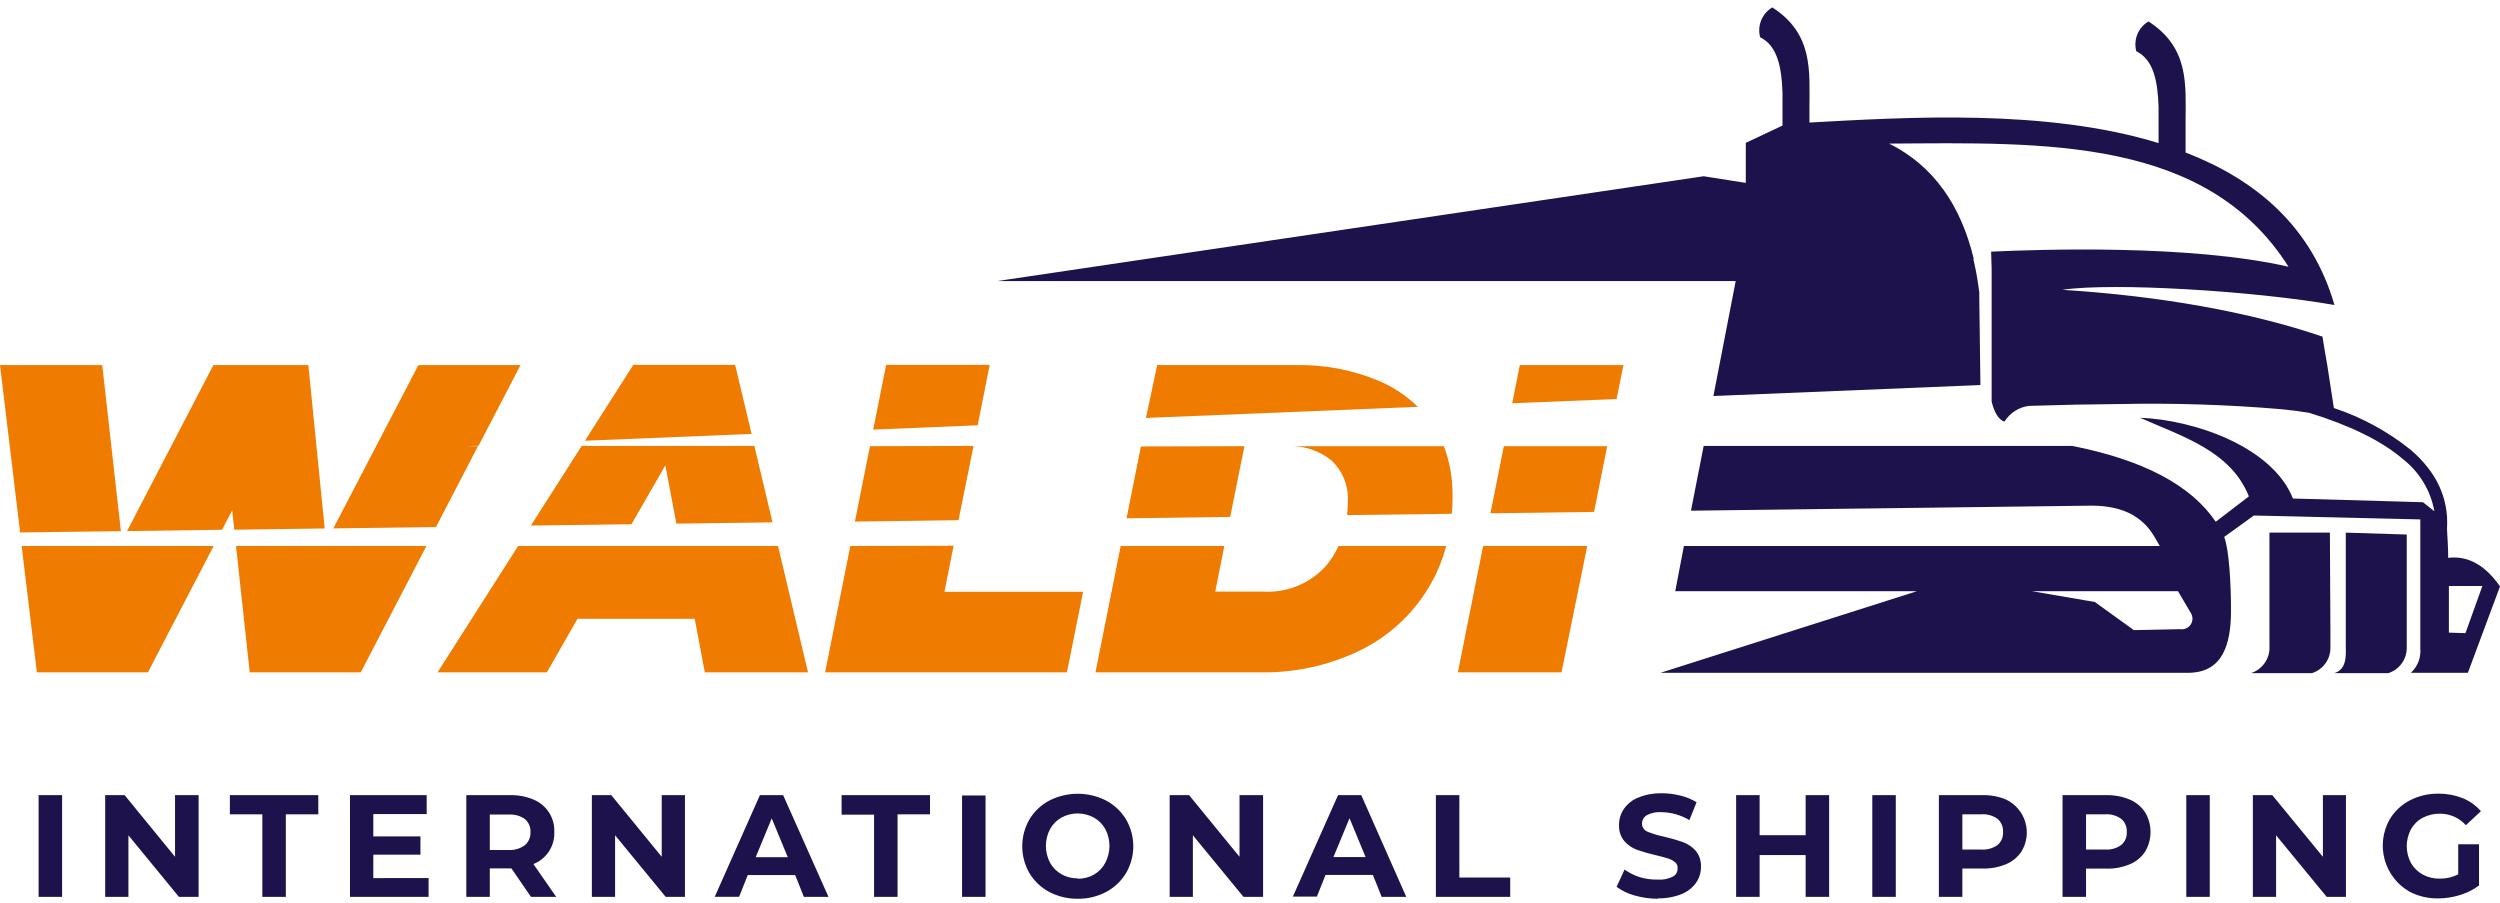
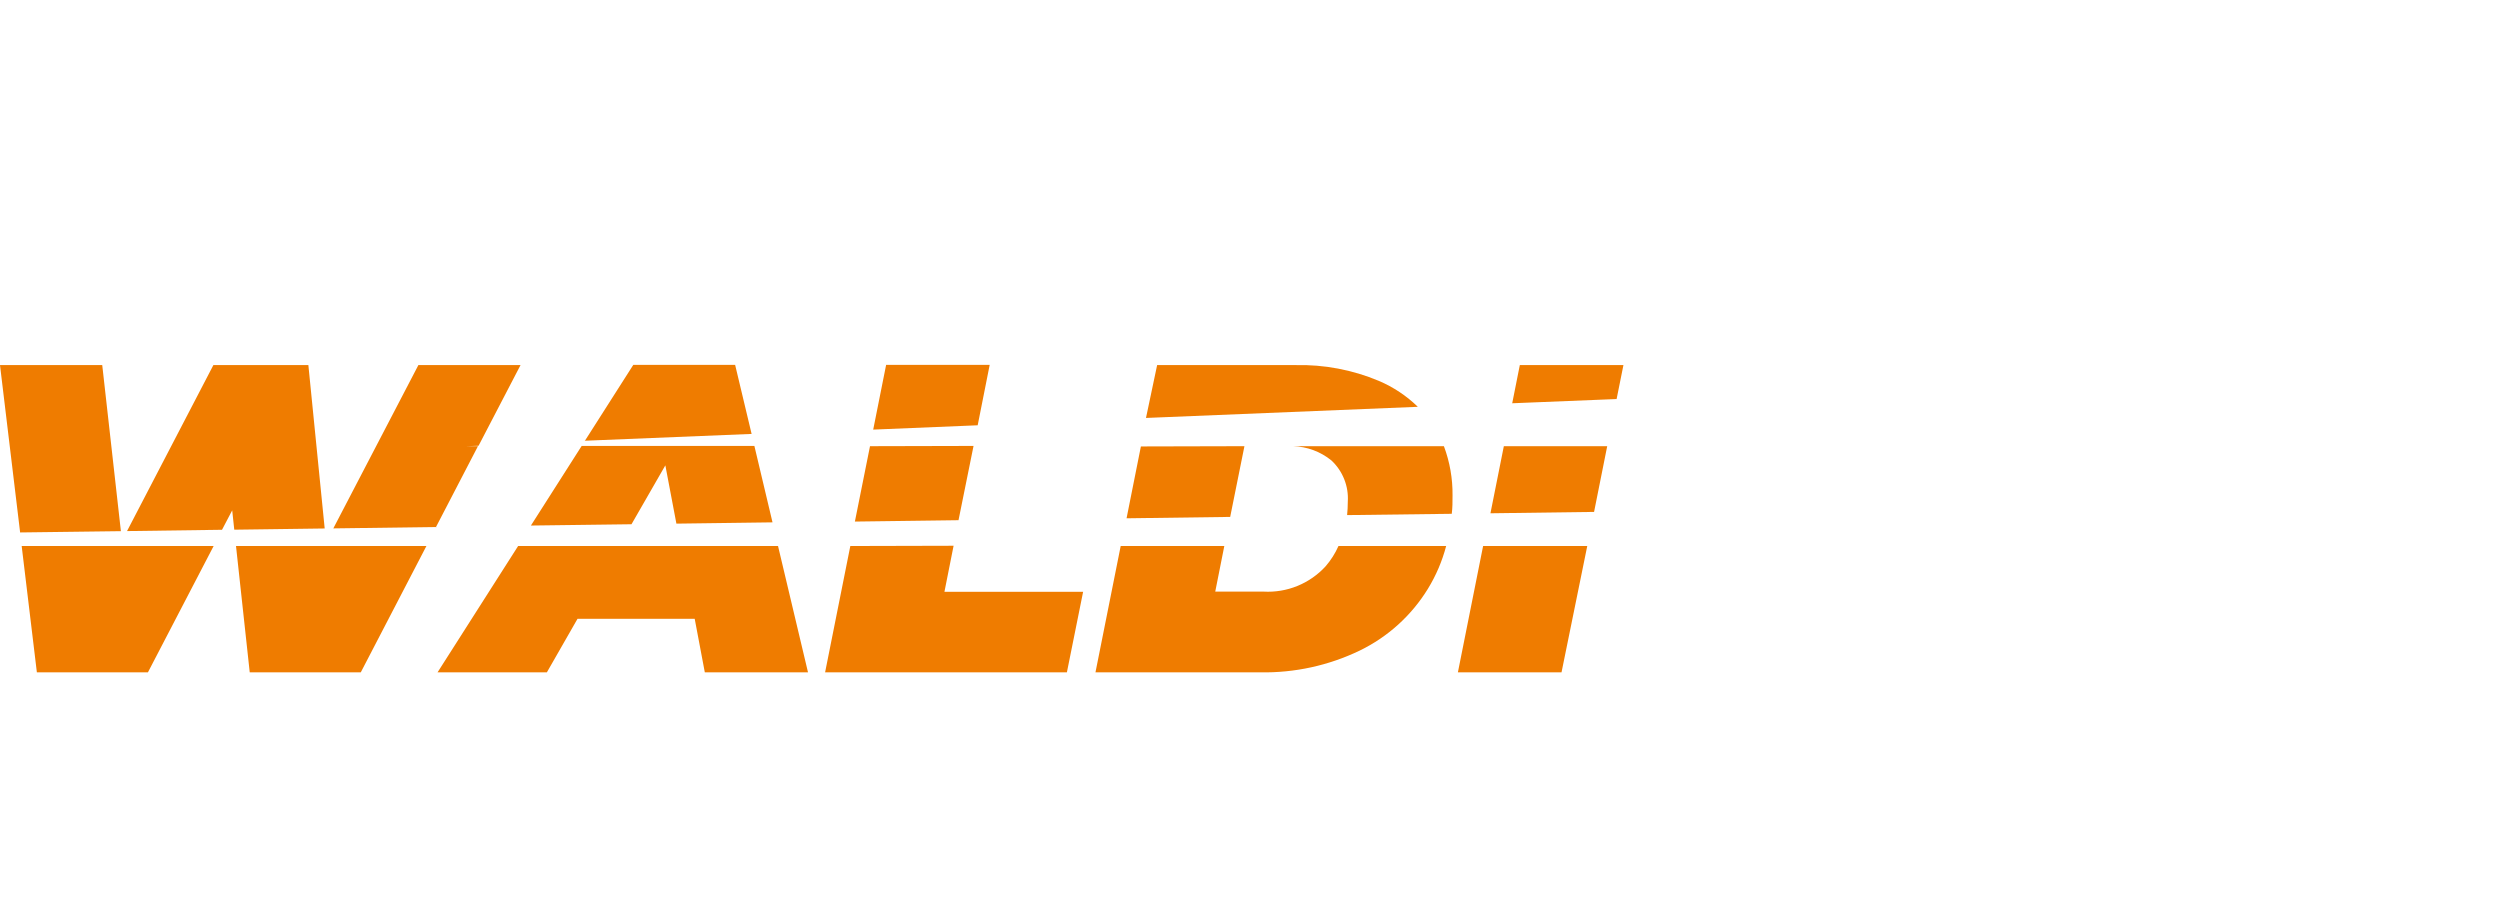
<svg xmlns="http://www.w3.org/2000/svg" width="202" height="73" viewBox="0 0 202 73" fill="none">
  <path fill-rule="evenodd" clip-rule="evenodd" d="M42.059 29.5L38.668 36.017L37.678 36.052H38.619L35.228 42.583L26.932 42.694L33.805 29.5H42.059ZM34.454 44.118L29.151 54.325H20.178L19.069 44.118H34.454ZM18.929 42.799L18.762 41.236L17.939 42.806L10.264 42.911L17.241 29.5H24.916L26.235 42.701L18.929 42.799ZM17.262 44.118L11.952 54.325H2.979L1.751 44.118H17.262ZM1.626 43.022L0 29.5H8.261L9.768 42.918L1.626 43.022ZM56.132 49.999H46.664L44.187 54.325H35.354L41.864 44.118H62.865L65.287 54.325H56.949L56.132 49.999ZM42.897 42.464L46.999 36.031H60.954L62.419 42.206L54.653 42.31L53.76 37.601L51.025 42.359L42.897 42.464ZM47.243 35.64L51.172 29.479H59.398L60.73 35.061L47.243 35.612V35.64ZM71.594 29.479H79.967L78.997 34.363L70.555 34.712L71.594 29.507V29.479ZM78.662 36.031L77.448 42.032L69.075 42.143L70.296 36.052L78.662 36.031ZM77.05 44.097L76.311 47.816H87.516L86.205 54.325H66.668L68.706 44.118L77.05 44.097ZM93.496 29.5H104.66C106.976 29.444 109.278 29.879 111.414 30.777C112.583 31.274 113.65 31.984 114.56 32.87L92.596 33.77L93.496 29.5ZM116.668 36.052C117.143 37.323 117.38 38.672 117.365 40.029C117.365 40.538 117.365 41.027 117.302 41.515L108.846 41.62C108.881 41.271 108.902 40.922 108.902 40.531C108.941 39.911 108.842 39.29 108.611 38.714C108.381 38.137 108.025 37.618 107.569 37.196C106.691 36.487 105.606 36.085 104.478 36.052H116.668ZM100.55 36.052L99.399 41.766L91.026 41.878L92.184 36.073L100.55 36.052ZM116.849 44.118C116.53 45.335 116.034 46.498 115.377 47.571C114.054 49.729 112.141 51.462 109.865 52.567C107.356 53.776 104.597 54.378 101.813 54.325H88.514L90.552 44.118H98.924L98.192 47.802H102.092C103.027 47.855 103.963 47.698 104.831 47.345C105.698 46.991 106.476 46.449 107.109 45.757C107.535 45.266 107.886 44.713 108.148 44.118H116.849ZM122.801 29.5H131.173L130.622 32.242L122.187 32.584L122.801 29.5ZM129.862 36.052L128.801 41.362L120.428 41.473L121.51 36.052H129.862ZM128.25 44.118L126.171 54.325H117.798L119.835 44.118H128.25Z" fill="#EF7C00" />
-   <path fill-rule="evenodd" clip-rule="evenodd" d="M134.174 54.36H176.931C179.603 54.284 180.259 52.058 180.266 49.351C180.266 47.181 180.112 44.404 179.715 43.385L182.108 41.655L184.334 41.703L195.56 41.969V52.386C195.594 52.751 195.543 53.12 195.411 53.462C195.279 53.804 195.07 54.112 194.8 54.36H199.405L202 47.383C200.8 45.653 199.405 44.883 197.814 45.074C197.814 44.187 197.751 43.42 197.716 42.743C197.884 40.21 196.823 38.103 194.8 36.359C192.945 34.866 190.837 33.717 188.576 32.968L188.039 29.479C187.899 28.705 187.774 27.93 187.655 27.198C181.829 25.216 174.6 23.918 166.625 23.416C170.756 22.809 182.129 23.507 188.625 24.644C186.783 18.281 182.255 14.506 176.596 12.322V9.796C176.596 6.901 176.924 3.873 173.596 1.731C173.192 1.97 172.878 2.335 172.7 2.769C172.522 3.204 172.492 3.684 172.612 4.138C174.007 4.835 174.342 6.531 174.412 8.638V11.562C165.342 8.771 154.101 9.468 146.203 9.901V8.666C146.203 5.763 146.531 2.735 143.203 0.6C142.798 0.839 142.483 1.203 142.305 1.638C142.128 2.073 142.097 2.554 142.219 3.007C143.614 3.705 143.956 5.401 144.026 7.501V10.145L141.06 11.541V14.778L137.656 14.241L80.56 22.711H140.244L138.444 31.998L160.018 31.112L159.927 24.135V23.625C159.864 23.283 159.85 22.928 159.655 21.888C159.592 21.581 159.529 21.281 159.46 20.995V20.834C158.434 16.648 156.285 13.418 152.643 11.603C165.202 11.52 178.263 11.066 184.913 21.553C176.966 19.725 164.679 20.158 160.883 20.332L160.925 21.727V32.459C161.141 33.303 161.462 33.896 161.958 34.07C162.172 33.724 162.462 33.43 162.804 33.209C163.147 32.988 163.535 32.846 163.939 32.794C166.586 32.71 169.033 32.661 171.279 32.647C175.647 32.556 180.016 32.696 184.369 33.066C185.185 33.149 185.918 33.247 186.573 33.352C189.804 34.349 192.413 35.591 194.193 37.126C195.511 38.169 196.402 39.658 196.698 41.313C196.481 41.159 196 40.741 195.777 40.58L193.641 40.517L185.269 40.28C183.615 36.094 177.28 33.917 172.919 33.756C176.359 35.284 180.238 36.429 181.71 40.106L179.031 42.157C177.035 39.203 173.172 37.161 167.442 36.031H137.656L136.63 41.264L168.851 40.859C173.17 40.803 174 43.329 174.51 44.118H136.058L135.36 47.767H154.896L134.174 54.36ZM198.574 68.217H200.305V71.546C199.84 71.892 199.318 72.154 198.763 72.32C198.189 72.499 197.592 72.591 196.991 72.592C196.192 72.604 195.403 72.417 194.695 72.048C194.204 71.769 193.773 71.396 193.427 70.95C193.081 70.504 192.826 69.994 192.678 69.45C192.529 68.905 192.49 68.336 192.562 67.776C192.634 67.216 192.816 66.676 193.097 66.187C193.486 65.544 194.044 65.021 194.709 64.673C195.424 64.303 196.22 64.116 197.025 64.129C197.696 64.122 198.362 64.245 198.986 64.491C199.553 64.722 200.058 65.083 200.458 65.545L199.244 66.675C198.981 66.381 198.658 66.147 198.297 65.987C197.936 65.827 197.546 65.745 197.151 65.747C196.666 65.739 196.186 65.852 195.756 66.075C195.356 66.286 195.027 66.609 194.807 67.003C194.583 67.423 194.465 67.891 194.465 68.367C194.465 68.843 194.583 69.312 194.807 69.731C195.03 70.121 195.356 70.442 195.749 70.659C196.177 70.891 196.658 71.006 197.144 70.994C197.658 71.001 198.166 70.882 198.623 70.645V68.217H198.574ZM189.553 64.247V72.466H187.997L183.908 67.492V72.466H182.031V64.247H183.601L187.69 69.229V64.247H189.553ZM176.652 64.247H178.55V72.466H176.652V64.247ZM170.205 64.247C170.853 64.235 171.498 64.358 172.096 64.61C172.6 64.826 173.029 65.185 173.331 65.643C173.614 66.121 173.763 66.667 173.763 67.223C173.763 67.779 173.614 68.325 173.331 68.803C173.031 69.261 172.601 69.619 172.096 69.829C171.497 70.079 170.853 70.2 170.205 70.185H168.551V72.466H166.653V64.247H170.205ZM170.1 68.643C170.563 68.675 171.022 68.544 171.398 68.273C171.549 68.145 171.667 67.984 171.745 67.803C171.822 67.621 171.856 67.424 171.844 67.227C171.857 67.027 171.823 66.828 171.746 66.644C171.668 66.46 171.549 66.296 171.398 66.166C171.022 65.895 170.563 65.764 170.1 65.796H168.551V68.643H170.1ZM160.206 64.247C160.857 64.234 161.504 64.357 162.104 64.61C162.474 64.789 162.802 65.044 163.067 65.357C163.333 65.671 163.53 66.036 163.647 66.43C163.763 66.824 163.796 67.238 163.743 67.646C163.69 68.053 163.552 68.445 163.339 68.796C163.037 69.252 162.607 69.609 162.104 69.822C161.503 70.072 160.857 70.193 160.206 70.178H158.56V72.466H156.662V64.247H160.206ZM160.102 68.643C160.566 68.674 161.027 68.543 161.406 68.273C161.555 68.144 161.672 67.983 161.748 67.801C161.824 67.62 161.858 67.423 161.846 67.227C161.858 67.028 161.825 66.829 161.749 66.645C161.673 66.462 161.556 66.297 161.406 66.166C161.027 65.896 160.566 65.765 160.102 65.796H158.56V68.643H160.102ZM151.282 64.247H153.18V72.466H151.282V64.247ZM147.794 64.247V72.466H145.896V69.09H142.177V72.466H140.279V64.247H142.177V67.485H145.896V64.247H147.794ZM133.958 72.62C133.323 72.62 132.691 72.531 132.081 72.355C131.555 72.215 131.061 71.978 130.622 71.657L131.264 70.262C131.648 70.533 132.072 70.743 132.52 70.883C132.989 71.019 133.476 71.082 133.965 71.071C134.376 71.1 134.788 71.018 135.158 70.834C135.277 70.775 135.378 70.684 135.447 70.57C135.516 70.456 135.551 70.325 135.548 70.192C135.561 70.097 135.55 70.001 135.518 69.911C135.485 69.821 135.431 69.74 135.36 69.675C135.186 69.535 134.987 69.429 134.774 69.362C134.537 69.285 134.216 69.201 133.804 69.103C133.285 68.986 132.772 68.839 132.269 68.664C131.876 68.52 131.526 68.28 131.25 67.966C130.948 67.598 130.794 67.13 130.818 66.654C130.814 66.194 130.95 65.744 131.209 65.364C131.496 64.947 131.902 64.626 132.374 64.443C132.967 64.203 133.603 64.084 134.244 64.094C134.759 64.093 135.272 64.156 135.772 64.282C136.234 64.392 136.677 64.573 137.083 64.819L136.504 66.264C135.816 65.854 135.031 65.632 134.23 65.622C133.821 65.594 133.413 65.681 133.051 65.873C132.933 65.947 132.836 66.05 132.77 66.172C132.704 66.294 132.671 66.432 132.674 66.571C132.678 66.707 132.721 66.839 132.8 66.95C132.878 67.062 132.987 67.148 133.113 67.199C133.547 67.374 133.995 67.509 134.453 67.603C134.973 67.72 135.485 67.867 135.988 68.043C136.381 68.189 136.733 68.429 137.014 68.741C137.31 69.106 137.462 69.568 137.439 70.038C137.442 70.496 137.306 70.944 137.049 71.322C136.752 71.736 136.342 72.055 135.869 72.243C135.261 72.484 134.611 72.6 133.958 72.585V72.62ZM116.026 64.247H117.917V70.904H122.026V72.466H116.019V64.247H116.026ZM110.939 70.694H107.102L106.404 72.445H104.465L108.114 64.247H109.991L113.626 72.466H111.637L110.939 70.715V70.694ZM110.339 69.25L109.042 66.11L107.744 69.25H110.339ZM102.057 64.247V72.466H100.473L96.385 67.492V72.466H94.508V64.247H96.078L100.153 69.229V64.247H102.057ZM87.084 72.62C86.283 72.63 85.492 72.44 84.781 72.069C84.118 71.718 83.563 71.192 83.177 70.548C82.797 69.888 82.597 69.139 82.597 68.378C82.597 67.616 82.797 66.868 83.177 66.208C83.563 65.564 84.118 65.038 84.781 64.687C85.494 64.325 86.281 64.136 87.081 64.136C87.88 64.136 88.667 64.325 89.38 64.687C90.041 65.041 90.595 65.566 90.984 66.208C91.368 66.867 91.57 67.615 91.57 68.378C91.57 69.14 91.368 69.889 90.984 70.548C90.595 71.189 90.041 71.715 89.38 72.069C88.672 72.441 87.883 72.63 87.084 72.62ZM87.084 71.001C87.543 71.007 87.996 70.892 88.396 70.666C88.784 70.44 89.101 70.108 89.31 69.71C89.53 69.291 89.645 68.824 89.645 68.35C89.645 67.876 89.53 67.409 89.31 66.989C89.095 66.601 88.776 66.279 88.389 66.061C87.987 65.841 87.535 65.726 87.077 65.726C86.619 65.726 86.168 65.841 85.765 66.061C85.378 66.279 85.059 66.601 84.844 66.989C84.624 67.409 84.509 67.876 84.509 68.35C84.509 68.824 84.624 69.291 84.844 69.71C85.059 70.099 85.378 70.42 85.765 70.638C86.165 70.864 86.618 70.979 87.077 70.973L87.084 71.001ZM77.734 64.275H79.632V72.466H77.734V64.247V64.275ZM70.653 65.824H68.001V64.247H75.146V65.796H72.522V72.466H70.625V65.796L70.653 65.824ZM64.254 70.708H60.417L59.719 72.46H57.751L61.401 64.247H63.278L66.941 72.466H64.952L64.254 70.715V70.708ZM63.654 69.264L62.356 66.124L61.059 69.264H63.654ZM55.344 64.247V72.466H53.788L49.7 67.492V72.466H47.823V64.247H49.393L53.467 69.229V64.247H55.344ZM42.904 72.466L41.32 70.164H39.576V72.466H37.678V64.247H41.222C41.873 64.234 42.52 64.357 43.12 64.61C43.632 64.823 44.066 65.189 44.365 65.656C44.663 66.124 44.81 66.672 44.788 67.227C44.81 67.78 44.66 68.327 44.357 68.79C44.054 69.254 43.615 69.612 43.099 69.815L44.941 72.466H42.904ZM42.862 67.247C42.874 67.049 42.841 66.85 42.765 66.666C42.689 66.482 42.572 66.319 42.422 66.187C42.043 65.917 41.582 65.786 41.117 65.817H39.576V68.678H41.117C41.586 68.704 42.048 68.563 42.422 68.28C42.57 68.149 42.687 67.986 42.763 67.804C42.839 67.621 42.873 67.424 42.862 67.227V67.247ZM34.629 70.945V72.466H28.279V64.247H34.475V65.775H30.163V67.582H33.973V69.055H30.163V70.952L34.629 70.945ZM21.197 65.796H18.574V64.247H25.719V65.796H23.095V72.466H21.197V65.796ZM16.048 64.247V72.466H14.457L10.376 67.492V72.466H8.499V64.247H10.069L14.143 69.229V64.247H16.048ZM3.147 64.247H5.017V72.466H3.119V64.247H3.147ZM189.539 43.036L194.465 43.19V52.295C194.478 52.758 194.34 53.212 194.071 53.59C193.803 53.968 193.42 54.248 192.979 54.388H188.618C189.623 54.074 189.553 52.993 189.539 52.176V43.036ZM183.371 43.036H188.255L188.297 50.976V52.295C188.31 52.758 188.172 53.212 187.904 53.59C187.635 53.968 187.252 54.248 186.811 54.388H181.885C182.344 54.238 182.74 53.939 183.009 53.538C183.278 53.138 183.406 52.658 183.371 52.176V43.036ZM199.209 51.158L197.87 51.116V47.348H200.577L199.216 51.137L199.209 51.158ZM172.417 50.914L169.256 48.639L164.169 47.767H175.982L177.015 49.525C177.104 49.664 177.152 49.827 177.151 49.993C177.15 50.159 177.102 50.321 177.011 50.459C176.92 50.598 176.791 50.708 176.64 50.775C176.488 50.842 176.32 50.863 176.156 50.837L172.417 50.914Z" fill="#1E124C" />
</svg>